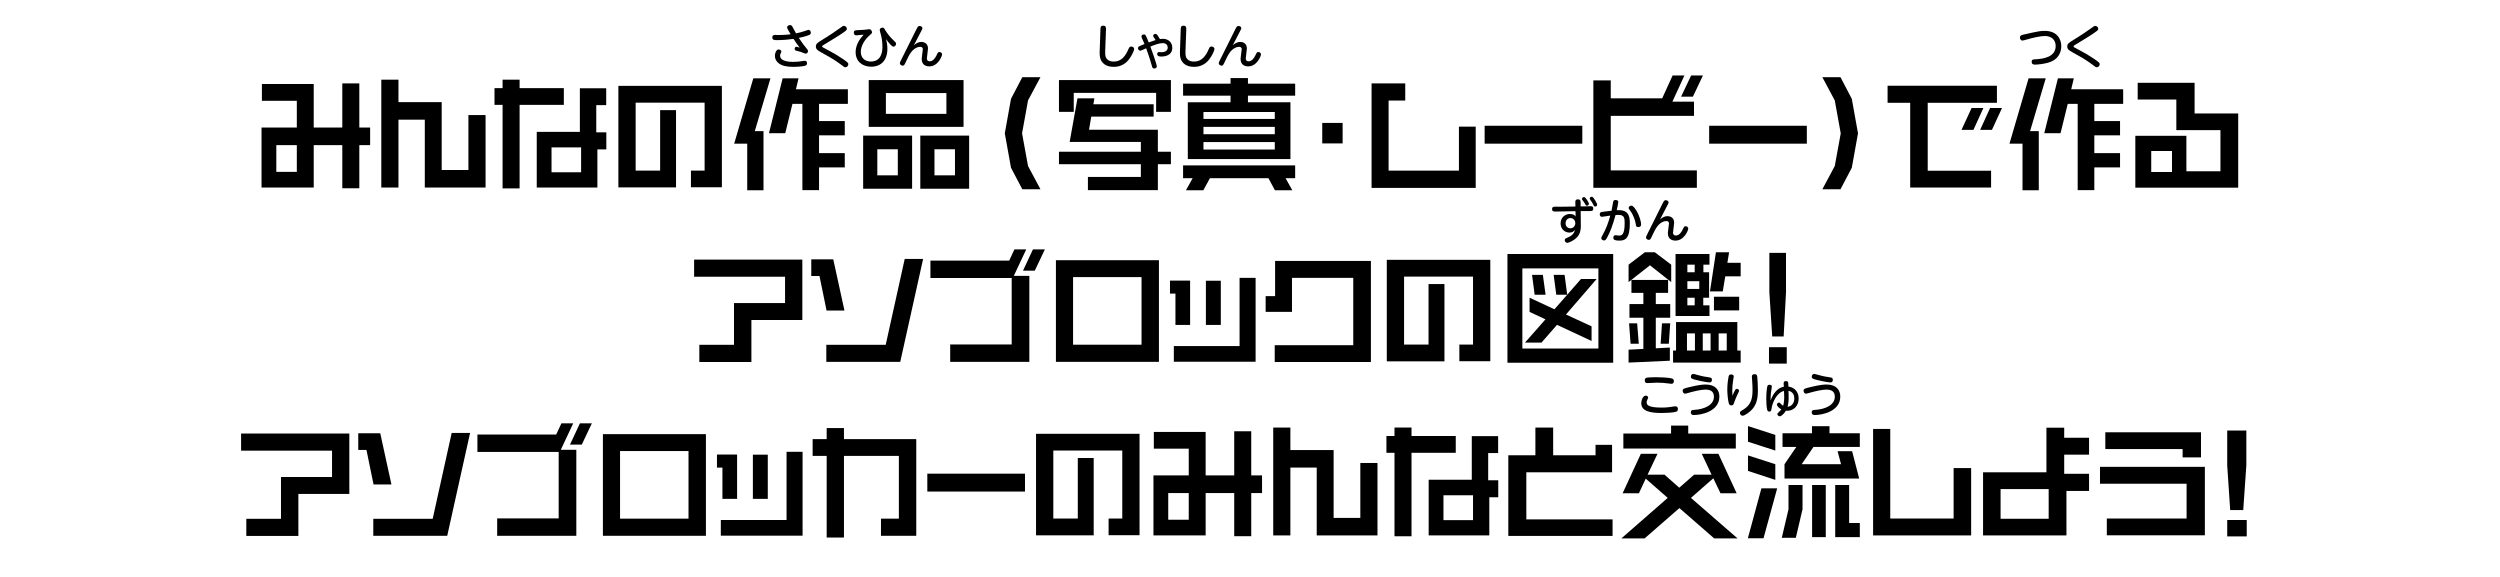
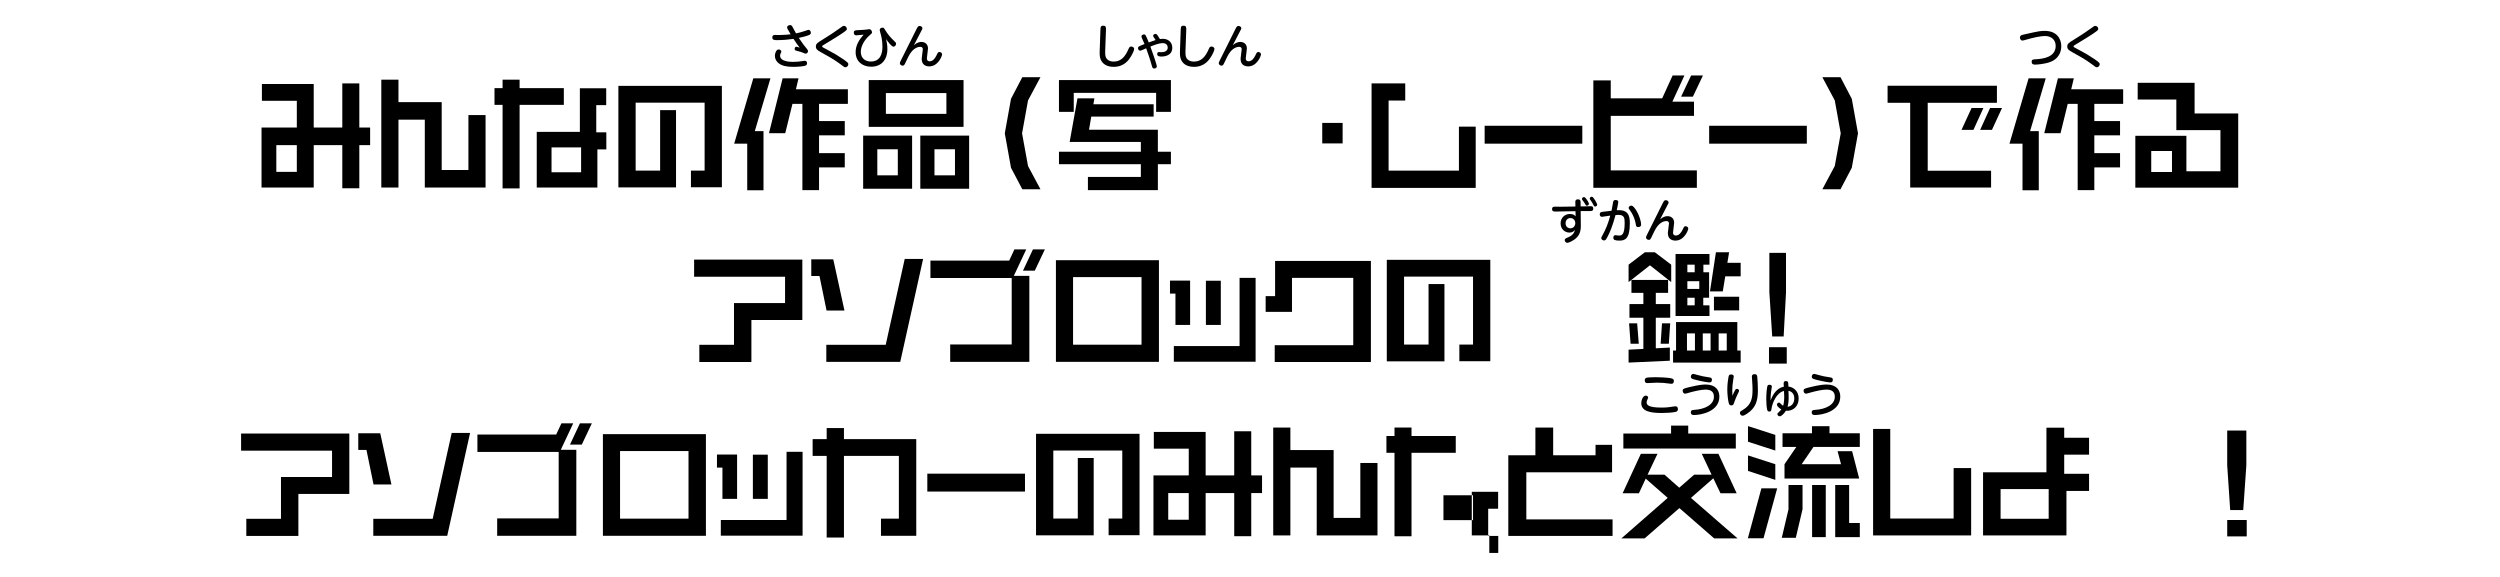
<svg xmlns="http://www.w3.org/2000/svg" version="1.1" baseProfile="tiny" x="0px" y="0px" viewBox="0 0 750 173" overflow="visible" xml:space="preserve">
  <g id="レイヤー_6">
</g>
  <g id="title">
    <g>
      <g>
        <g>
          <path d="M330.121,9.15c0.028-1.011,0.043-1.438,0.84-1.438c0.883,0,0.854,0.555,0.826,1.438l-0.228,6.079      c-0.015,0.47-0.028,1.096,0.1,1.651c0.213,0.883,1.024,1.595,2.448,1.595c2.25,0,3.517-1.552,4.484-3.858      c0.214-0.512,0.428-0.655,0.77-0.655c0.271,0,0.882,0.157,0.882,0.74c0,0.385-0.412,1.324-0.925,2.178      c-0.641,1.068-2.021,3.175-5.211,3.175c-2.363,0-3.459-1.139-3.9-2.207c-0.271-0.626-0.342-1.452-0.299-2.52L330.121,9.15z" />
          <path d="M342.448,15.102c-0.156,0.071-0.271,0.1-0.384,0.1c-0.413,0-0.655-0.398-0.655-0.754c0-0.441,0.143-0.527,1.95-1.239      c-0.213-0.513-0.939-2.05-0.939-2.264c0-0.398,0.413-0.612,0.755-0.612c0.483,0,0.526,0.143,1.452,2.392      c1.395-0.499,1.552-0.555,2.064-0.712c-0.071-0.114-0.428-0.626-0.499-0.74c-0.185-0.256-0.241-0.37-0.241-0.527      c0-0.356,0.355-0.569,0.683-0.569c0.313,0,0.484,0.199,0.655,0.456c0.156,0.228,0.199,0.313,0.684,1.082      c0.213-0.029,0.512-0.071,0.882-0.071c1.709,0,2.834,1.125,2.834,2.69c0,2.534-2.691,2.634-3.261,2.634      c-0.684,0-1.267-0.114-1.267-0.783c0-0.37,0.213-0.57,0.555-0.57c0.186,0,0.541,0.057,0.727,0.057      c0.868,0,1.879-0.37,1.879-1.395c0-0.655-0.427-1.338-1.48-1.338s-2.192,0.427-3.73,1.025c0.328,0.869,1.937,5.367,1.937,5.951      c0,0.398-0.355,0.641-0.797,0.641c-0.328,0-0.513-0.171-0.627-0.584c-0.669-2.42-1.324-4.242-1.779-5.481L342.448,15.102z" />
          <path d="M354.206,9.15c0.028-1.011,0.043-1.438,0.84-1.438c0.883,0,0.854,0.555,0.826,1.438l-0.228,6.079      c-0.015,0.47-0.028,1.096,0.1,1.651c0.213,0.883,1.024,1.595,2.448,1.595c2.25,0,3.517-1.552,4.484-3.858      c0.214-0.512,0.428-0.655,0.77-0.655c0.271,0,0.882,0.157,0.882,0.74c0,0.385-0.412,1.324-0.925,2.178      c-0.641,1.068-2.021,3.175-5.211,3.175c-2.363,0-3.459-1.139-3.9-2.207c-0.271-0.626-0.342-1.452-0.299-2.52L354.206,9.15z" />
          <path d="M372.086,12.582c1.238,0,1.979,0.812,1.979,1.951c0,0.484-0.342,2.591-0.342,3.018c0,0.555,0.342,0.84,0.84,0.84      c0.969,0,1.638-0.897,2.051-1.78c0.398-0.84,0.498-1.011,0.868-1.011c0.342,0,0.812,0.228,0.812,0.74      c0,0.427-1.168,3.574-3.844,3.574c-0.798,0-2.278-0.271-2.278-2.278c0-0.456,0.342-2.463,0.342-2.876      c0-0.398-0.228-0.712-0.769-0.712c-0.484,0-1.937,0.214-3.132,2.178c-0.356,0.584-0.456,0.812-1.41,2.791      c-0.228,0.484-0.412,0.683-0.726,0.683c-0.427,0-0.854-0.327-0.854-0.726c0-0.199,0.071-0.37,0.313-0.854      c1.167-2.349,3.431-6.905,4.712-9.453c0.313-0.612,0.499-0.882,0.897-0.882s0.854,0.285,0.854,0.683      c0,0.157-0.042,0.271-0.541,1.196c-0.654,1.239-1.352,2.577-2.035,3.929C370.206,13.251,370.961,12.582,372.086,12.582z" />
        </g>
        <g>
          <path d="M502.232,121.932c0.156-0.028,0.284-0.042,0.398-0.042c0.74,0,0.74,0.74,0.74,0.84c0,0.427-0.186,0.684-0.556,0.797      c-0.84,0.271-3.061,0.37-4.327,0.37c-3.545,0-6.107-0.569-6.107-2.976c0-0.868,0.526-2.235,1.338-2.235      c0.355,0,0.726,0.228,0.726,0.569c0,0.157-0.042,0.213-0.199,0.541c-0.241,0.47-0.256,0.712-0.256,0.883      c0,0.726,0.355,1.594,4.456,1.594C500.125,122.273,500.894,122.131,502.232,121.932z M493.918,113.333      c0.327-0.114,1.766-0.171,2.833-0.171c0.498,0,4.015,0.043,4.969,0.441c0.441,0.185,0.441,0.569,0.441,0.698      c0,0.1,0,0.84-0.727,0.84c-0.128,0-0.171-0.014-0.512-0.057c-1.367-0.199-2.577-0.285-3.815-0.285      c-0.456,0-2.791,0.128-2.891,0.128c-0.783,0-0.783-0.598-0.783-0.84C493.434,113.817,493.52,113.461,493.918,113.333z" />
          <path d="M506.857,116.124c2.919-0.698,4.114-0.769,4.841-0.769c2.989,0,4.114,1.708,4.114,3.63c0,4.456-5.453,5.524-7.659,5.524      c-0.584,0-0.911-0.242-0.911-0.812c0-0.598,0.355-0.698,0.939-0.726c3.288-0.185,5.993-1.538,5.993-3.958      c0-1.651-1.11-2.135-2.534-2.135c-1.267,0-3.374,0.498-4.655,0.854c-0.299,0.085-1.238,0.37-1.424,0.37      c-0.541,0-0.754-0.498-0.754-0.854C504.808,116.65,505.078,116.55,506.857,116.124z M507.982,112.166      c0.156,0,0.953,0.228,1.124,0.285c1.153,0.342,2.393,0.598,3.645,0.755c0.684,0.085,0.826,0.313,0.826,0.726      c0,0.456-0.186,0.797-0.727,0.797c-0.299,0-2.178-0.242-4.385-0.84c-0.882-0.242-1.21-0.342-1.21-0.868      C507.256,112.55,507.555,112.166,507.982,112.166z" />
          <path d="M520.594,116.935c0.058-0.085,0.199-0.271,0.498-0.271c0.328,0,0.627,0.242,0.627,0.555      c0,0.156-0.028,0.242-0.385,0.939c-0.342,0.683-0.868,1.922-1.082,2.577c-0.213,0.669-0.312,0.883-0.883,0.883      c-0.498,0-0.654-0.328-0.782-0.84c-0.214-0.897-0.398-2.648-0.398-3.929c0-1.566,0.241-3.218,0.37-3.815      c0.1-0.499,0.312-0.698,0.769-0.698c0.598,0,0.797,0.299,0.797,0.612c0,0.128-0.156,1.011-0.171,1.11      c-0.185,1.054-0.271,2.121-0.271,3.189c0,0.626,0.028,1.011,0.058,1.48C520.11,117.846,520.366,117.262,520.594,116.935z       M527.199,113.233c0.071,0.712,0.171,2.534,0.171,3.872c0,3.26-0.726,5.325-3.26,7.004c-0.541,0.356-1.011,0.612-1.353,0.612      c-0.455,0-0.783-0.47-0.783-0.84c0-0.384,0.214-0.513,0.883-0.911c2.648-1.538,2.904-3.73,2.904-6.036c0-0.2,0-1.609-0.156-3.36      c-0.028-0.228-0.043-0.441-0.043-0.584c0-0.47,0.242-0.74,0.854-0.74C527.1,112.251,527.143,112.75,527.199,113.233z" />
          <path d="M535.1,115.184c-0.014-0.384-0.028-0.854,0.684-0.854c0.669,0,0.684,0.441,0.697,0.783l0.043,0.854      c1.879,0.228,3.075,1.666,3.075,3.602c0,2.264-1.609,3.844-3.83,3.659c-0.612,0.982-1.424,1.666-1.822,1.666      s-0.74-0.328-0.74-0.669c0-0.2,0.128-0.313,0.498-0.655c0.371-0.341,0.584-0.612,0.698-0.754      c-0.641-0.342-1.324-0.982-1.324-1.438c0-0.271,0.228-0.598,0.598-0.598c0.214,0,0.356,0.128,0.513,0.313      c0.214,0.242,0.556,0.527,0.755,0.641c0.284-0.826,0.355-2.306,0.299-3.331l-0.057-1.125c-2.264,0.555-3.503,3.588-3.759,5.481      c-0.043,0.371-0.1,0.712-0.626,0.712c-0.3,0-0.513-0.142-0.612-0.427c-0.214-0.641-0.313-2.264-0.313-3.36      c0-1.751,0.214-3.602,0.37-3.944c0.1-0.199,0.299-0.313,0.598-0.313c0.342,0,0.712,0.143,0.712,0.555      c0,0.114-0.228,1.48-0.284,1.922c-0.086,0.684-0.1,1.438-0.1,2.25c0.327-0.869,1.366-3.645,3.972-4.143L535.1,115.184z       M536.58,118.33c0.071,1.666-0.057,2.861-0.312,3.701c1.338-0.128,2.021-1.21,2.021-2.505c0-0.854-0.313-1.979-1.751-2.292      L536.58,118.33z" />
          <path d="M543.128,116.124c2.918-0.698,4.114-0.769,4.84-0.769c2.99,0,4.114,1.708,4.114,3.63c0,4.456-5.452,5.524-7.659,5.524      c-0.584,0-0.911-0.242-0.911-0.812c0-0.598,0.356-0.698,0.939-0.726c3.289-0.185,5.994-1.538,5.994-3.958      c0-1.651-1.11-2.135-2.534-2.135c-1.268,0-3.374,0.498-4.655,0.854c-0.299,0.085-1.239,0.37-1.424,0.37      c-0.541,0-0.755-0.498-0.755-0.854C541.077,116.65,541.348,116.55,543.128,116.124z M544.252,112.166      c0.157,0,0.954,0.228,1.125,0.285c1.153,0.342,2.392,0.598,3.645,0.755c0.684,0.085,0.825,0.313,0.825,0.726      c0,0.456-0.185,0.797-0.726,0.797c-0.299,0-2.179-0.242-4.385-0.84c-0.883-0.242-1.21-0.342-1.21-0.868      C543.526,112.55,543.825,112.166,544.252,112.166z" />
        </g>
      </g>
      <g>
        <path d="M107.796,43.546v12.935h-5.106V43.546h-8.574v12.711H78.459V38.252h10.587v-8.015H78.571v-5.032h15.545v13.047h8.574     V25.019h5.106v13.233h3.243v5.293H107.796z M89.046,43.546h-6.151v8.015h6.151V43.546z" />
        <path d="M127.44,56.257V35.904h-7.902v20.353h-5.145V23.901h5.145v6.747h12.972v20.354h8.015V34.525h5.145v21.732H127.44z" />
        <path d="M155.879,31.468v25.05h-5.106v-25.05h-2.423v-5.033h2.423v-2.535h5.106v2.535h13.271v5.033H155.879z M179.215,44.813     v11.444h-18.191v-16.7h12.936V26.473h7.902v5.069h-2.982v8.164h3.02v5.107H179.215z M174.332,44.217h-8.872v7.456h8.872V44.217z" />
        <path d="M207.282,56.183v-4.995h4.101V30.797h-20.688v20.391h7.344V33.034h4.771V56.22h-17.297V25.765h31.052v30.418H207.282z" />
        <path d="M226.441,39.333h2.609v17.744h-4.883V43.099h-3.914l5.74-19.608h5.145L226.441,39.333z M245.713,31.17v5.144h7.717v4.287     h-7.717v5.331h7.717v4.287h-7.717v6.821h-4.995V31.17h-2.982l-2.162,8.797h-4.883l4.101-16.477h4.771l-0.783,3.28h15.582v4.399     H245.713z" />
        <path d="M258.944,56.63V40.676h14.688V56.63H258.944z M260.622,38.066V24.013h28.442v14.054H260.622z M269.344,44.776h-6.15     v7.829h6.15V44.776z M283.92,27.927h-18.154v6.225h18.154V27.927z M276.091,56.63V40.676h14.65V56.63H276.091z M286.492,44.776     h-6.15v7.829h6.15V44.776z" />
        <path d="M306.694,56.779l-3.392-6.449l-1.864-10.326l1.864-10.363l3.392-6.486h5.443l-3.729,6.971l-1.789,9.878l1.789,9.804     l3.729,6.971H306.694z" />
        <path d="M346.839,33.556v-5.704h-24.715v5.704h-4.437v-9.543h33.587v9.543H346.839z M347.361,49.25v7.791h-20.987v-3.951h15.881     V49.25h-24.566v-3.728h24.566v-2.945h-21.36l2.349-13.084h5.069l-0.298,1.79h18.079v3.69H327.38l-0.671,3.951h20.651v6.598h3.914     v3.728H347.361z" />
-         <path d="M374.384,28.709v1.976h12.749v17.036h-30.791V30.685h12.823v-1.976h-14.24v-3.616h14.24v-1.678h5.219v1.678h14.165v3.616     H374.384z M385.679,53.462l2.013,3.616h-5.219l-1.938-3.616h-17.558l-1.976,3.616h-5.219l2.013-3.616h-2.87v-3.84h33.624v3.84     H385.679z M382.436,33.593h-21.397v2.088h21.397V33.593z M382.436,38.066h-21.397v2.199h21.397V38.066z M382.436,42.614h-21.397     v2.237h21.397V42.614z" />
        <path d="M396.674,43.024v-6.15h6.113v6.15H396.674z" />
        <path d="M411.471,56.369v-31.35h10.102v5.145h-4.995v21.024h21.1V37.992h5.032v18.377H411.471z" />
        <path d="M445.392,43.099V37.73h29.3v5.368H445.392z" />
        <path d="M478.006,56.332V24.125h5.219v5.368h15.433l3.131-6.859h3.542l-3.616,7.866h6.486v4.25h-24.976v16.365h25.833v5.219     H478.006z M507.865,29.008h-3.541l3.02-6.375h3.541L507.865,29.008z" />
        <path d="M512.748,43.099V37.73h29.3v5.368H512.748z" />
        <path d="M555.538,50.331l-3.393,6.449h-5.442l3.728-6.971l1.789-9.804l-1.789-9.878l-3.728-6.971h5.442l3.393,6.486l1.863,10.363     L555.538,50.331z" />
        <path d="M578.314,30.834v20.391h19.011v5.032h-24.268V30.834h-6.784v-5.107h32.804v5.107H578.314z M592.032,38.961h-3.579     l3.02-6.561h3.542L592.032,38.961z M597.585,38.961h-3.541l2.982-6.561h3.578L597.585,38.961z" />
        <path d="M609.027,39.333h2.609v17.744h-4.883V43.099h-3.914l5.74-19.608h5.145L609.027,39.333z M628.299,31.17v5.144h7.717v4.287     h-7.717v5.331h7.717v4.287h-7.717v6.821h-4.995V31.17h-2.982l-2.162,8.797h-4.883l4.101-16.477h4.771l-0.783,3.28h15.582v4.399     H628.299z" />
        <path d="M640.599,56.295V40.75h15.32v10.624h10.214V39.035H652.9v-9.17h-11.593v-5.032h17.073v9.207h13.084v22.255H640.599z      M651.595,45.298h-6.225v6.3h6.225V45.298z" />
        <path d="M225.418,95.991v12.6h-15.619v-5.145h10.4V90.922h15.32v-7.903h-27.286v-5.145h32.468v18.117H225.418z" />
        <path d="M247.968,93.158l-2.125-10.363h-2.46V77.8h6.598l3.355,15.358H247.968z M270.074,108.554h-22.18v-5.107h17.818     l5.703-25.758h5.517L270.074,108.554z" />
        <path d="M285.057,108.554v-5.219h18.452V83.392h-24.38v-5.219h23.634l1.566-3.355h3.541l-3.728,7.94h4.659v25.796H285.057z      M310.443,81.192h-3.542l2.982-6.375h3.579L310.443,81.192z" />
        <path d="M316.777,108.554V78.061h30.902v30.493H316.777z M342.46,83.131h-20.539v20.279h20.539V83.131z" />
        <path d="M352.635,97.482v-9.394h-1.641v-3.914h6.039v13.308H352.635z M352.151,108.517v-4.697h19.719V83.354h4.81v25.162H352.151     z M361.768,97.482V84.212h4.474v13.271H361.768z" />
        <path d="M382.417,108.591v-5.033h23.559V83.354h-18.378v10.214h-7.902v-4.734h2.833V78.285h28.741v30.307H382.417z" />
        <path d="M437.808,108.368v-4.995h4.101V82.981H421.22v20.391h7.344V85.218h4.771v23.187h-17.297V77.949h31.052v30.418H437.808z" />
-         <path d="M452.233,108.815V76.197h31.723v32.618H452.233z M479.519,80.521h-22.813v24.044h22.813V80.521z M469.79,94.351     l7.68,3.542v4.399l-10.363-4.846l-4.659,5.331h-4.958l6.15-6.971l-4.771-2.237v-4.25l7.456,3.467l3.839-4.361h-3.28l-0.783-5.964     h3.281l0.782,5.964l4.138-4.734h4.697L469.79,94.351z M460.396,88.424l-0.782-5.964h3.243l0.819,5.964H460.396z" />
        <path d="M494.987,79.589l-6.412,5.033v-5.219l4.884-3.728h2.982l4.92,3.728v5.219L494.987,79.589z M496.739,95.32v9.17     l4.212-0.224v3.951l-12.376,0.559v-3.876l4.437-0.224V95.32h-4.176V91.22h4.176v-3.354h-3.579v-3.877h10.997v3.877h-3.69v3.354     h4.324v4.101H496.739z M489.171,103.111l-0.447-6.113h2.423l0.484,6.113H489.171z M500.653,103.111h-2.46l0.409-6.113h2.461     L500.653,103.111z M501.92,108.777v-3.616h0.895v-8.537h18.378v8.537h1.006v3.616H501.92z M502.666,94.798V76.197h10.177v3.206     h-1.826v2.273h1.715v7.642h-1.752v2.274h1.863v3.206H502.666z M508.481,100.018h-2.386v5.144h2.386V100.018z M508.407,79.403     h-2.199v2.273h2.199V79.403z M509.786,84.361h-3.578v2.312h3.578V84.361z M508.407,89.319h-2.199v2.274h2.199V89.319z      M513.178,100.018h-2.349v5.144h2.349V100.018z M517.577,82.907l-0.745,4.51h-3.84l1.789-11.742h3.951l-0.521,3.168h3.988v4.063     H517.577z M514.184,93.121v-4.101h7.567v4.101H514.184z M518.024,100.018h-2.423v5.144h2.423V100.018z" />
        <path d="M530.696,109.076v-4.92h5.331v4.92H530.696z M535.095,100.949h-3.43l-0.857-13.271V75.862h4.995v11.817L535.095,100.949z     " />
        <path d="M89.513,148.176v12.6H73.894v-5.145h10.4v-12.525h15.32v-7.902H72.329v-5.145h32.468v18.117H89.513z" />
        <path d="M112.063,145.343l-2.125-10.363h-2.46v-4.995h6.598l3.355,15.358H112.063z M134.168,160.738h-22.18v-5.107h17.818     l5.703-25.759h5.517L134.168,160.738z" />
        <path d="M149.152,160.738v-5.219h18.452v-19.943h-24.38v-5.219h23.634l1.566-3.355h3.541l-3.728,7.94h4.659v25.796H149.152z      M174.538,133.377h-3.542l2.982-6.375h3.579L174.538,133.377z" />
        <path d="M180.872,160.738v-30.493h30.902v30.493H180.872z M206.555,135.314h-20.539v20.279h20.539V135.314z" />
        <path d="M216.73,149.667v-9.395h-1.641v-3.914h6.039v13.309H216.73z M216.246,160.7v-4.696h19.719v-20.466h4.81V160.7H216.246z      M225.863,149.667v-13.271h4.474v13.271H225.863z" />
        <path d="M264.293,160.738v-5.145h5.368v-18.825h-16.477v24.491h-5.182v-24.491h-4.213v-5.032h4.213v-3.317h5.182v3.317h21.695     v29.002H264.293z" />
        <path d="M278.196,147.467V142.1h29.3v5.367H278.196z" />
        <path d="M332.581,160.552v-4.995h4.101v-20.391h-20.688v20.391h7.344v-18.154h4.771v23.187h-17.297v-30.455h31.052v30.418     H332.581z" />
        <path d="M375.373,147.915v12.935h-5.106v-12.935h-8.574v12.711h-15.656v-18.005h10.587v-8.015h-10.476v-5.032h15.545v13.047     h8.574v-13.233h5.106v13.233h3.243v5.294H375.373z M356.623,147.915h-6.151v8.014h6.151V147.915z" />
        <path d="M395.016,160.626v-20.354h-7.902v20.354h-5.145V128.27h5.145v6.747h12.972v20.354h8.015v-16.477h5.145v21.732H395.016z" />
-         <path d="M423.456,135.837v25.05h-5.106v-25.05h-2.423v-5.032h2.423v-2.535h5.106v2.535h13.271v5.032H423.456z M446.792,149.182     v11.444H428.6v-16.7h12.936v-13.084h7.902v5.069h-2.982v8.164h3.02v5.106H446.792z M441.908,148.586h-8.872v7.455h8.872V148.586z     " />
+         <path d="M423.456,135.837v25.05h-5.106v-25.05h-2.423v-5.032h2.423v-2.535h5.106v2.535h13.271v5.032H423.456z M446.792,149.182     v11.444H428.6h12.936v-13.084h7.902v5.069h-2.982v8.164h3.02v5.106H446.792z M441.908,148.586h-8.872v7.455h8.872V148.586z     " />
        <path d="M452.494,160.775v-24.193h8.126v-8.312h5.331v8.312h12.711v-3.131h4.958v8.238h-25.721v14.128h25.87v4.958H452.494z" />
        <path d="M514.258,161.521l-10.438-9.096l-10.438,9.096h-6.971l13.904-12.152l-6.598-5.777l-2.051,4.398h-4.883l5.479-11.854     h4.995l-2.982,6.263h5.07l4.436,3.914l4.474-3.914h5.219l-2.945-6.263h4.995l5.48,11.854h-4.847l-2.162-4.511l-6.71,5.89     l13.979,12.152H514.258z M487.008,134.569v-4.511h14.314v-2.386h5.145v2.386h14.276v4.511H487.008z" />
        <path d="M529.054,161.483h-4.697l4.063-14.985h4.734L529.054,161.483z M524.394,132.52v-4.697l8.201,2.646v4.697L524.394,132.52z      M524.394,141.279v-4.66l8.201,2.647v4.696L524.394,141.279z M538.747,161.334h-4.213l2.013-8.536v-7.307h4.213v7.27     L538.747,161.334z M544.04,134.085l-3.541,5.182h11.816l-1.044-3.914h4.361l2.125,8.2h-22.403v-4.286l3.541-5.182h-4.138v-4.101     h8.835v-2.125h5.256v2.125h9.096v4.101H544.04z M543.629,161.148v-15.657h4.101v15.657H543.629z M550.563,161.148v-15.657h4.175     v11.407h3.206v4.25H550.563z" />
        <path d="M561.93,160.626V128.68h5.145v26.877h19.011v-15.135h5.257v20.204H561.93z" />
        <path d="M619.932,147.281v13.345h-25.014v-18.937h19.012v-13.383h5.331v3.02h7.455v5.069h-7.455v5.741h7.455v5.145H619.932z      M614.601,146.722h-14.426v8.909h14.426V146.722z" />
-         <path d="M632.044,160.589v-5.032h23.932v-10.438h-25.981v-5.07h31.462v20.54H632.044z M654.784,137.216v-2.497h-23.187v-5.033     H660.3v7.53H654.784z" />
        <path d="M672.972,153.021h-3.914l-0.895-13.42v-10.438h5.741v10.438L672.972,153.021z M668.164,160.925v-4.921h5.853v4.921     H668.164z" />
      </g>
      <g>
        <path d="M242.145,14.76c0.156,0.199,0.256,0.342,0.256,0.583c0,0.413-0.327,0.755-0.712,0.755c-0.199,0-1.054-0.384-1.409-0.513     c-0.228-0.085-1.068-0.285-1.495-0.398c-0.199-0.057-0.385-0.228-0.385-0.527c0-0.271,0.157-0.641,0.527-0.641     c0.114,0,0.712,0.185,0.982,0.285c-0.854-1.125-1.153-1.552-1.851-2.634c-1.268,0.199-3.218,0.37-4.926,0.37     c-0.77,0-1.438,0-1.438-0.812c0-0.555,0.271-0.74,0.84-0.74c0.229,0,1.239,0.014,1.438,0.014c1.195,0,2.306-0.1,3.217-0.213     c-0.128-0.242-0.726-1.281-0.854-1.495c-0.157-0.285-0.199-0.456-0.199-0.57c0-0.512,0.598-0.697,0.896-0.697     c0.271,0,0.498,0.142,0.641,0.384c0.186,0.342,0.968,1.808,1.139,2.107c0.826-0.185,1.78-0.398,2.72-0.74     c0.213-0.085,0.854-0.328,1.011-0.328c0.483,0,0.712,0.484,0.712,0.869c0,0.37-0.214,0.555-0.484,0.669     c-0.883,0.37-1.979,0.641-3.132,0.883C240.792,13.094,241.191,13.606,242.145,14.76z M237.945,18.561     c1.125,0,1.95-0.1,2.79-0.242c0.484-0.085,0.541-0.085,0.698-0.085c0.441,0,0.683,0.313,0.683,0.754     c0,0.541-0.398,0.669-0.569,0.726c-0.355,0.128-1.723,0.342-3.559,0.342c-1.908,0-3.36-0.271-4.413-1.096     c-0.627-0.498-1.111-1.267-1.111-2.207c0-0.769,0.413-1.922,1.125-1.922c0.427,0,0.826,0.313,0.826,0.655     c0,0.128-0.086,0.271-0.199,0.499c-0.058,0.1-0.186,0.327-0.186,0.711C234.03,18.561,237.261,18.561,237.945,18.561z" />
        <path d="M246.769,11.884c1.865-1.139,3.787-2.406,5.168-3.417c0.84-0.626,0.939-0.698,1.239-0.698     c0.47,0,0.882,0.413,0.882,0.883c0,0.342,0,0.527-3.729,2.847c-0.541,0.328-3.16,1.922-3.431,2.093     c-0.171,0.114-0.257,0.199-0.257,0.342c0,0.185,0.171,0.285,1.723,1.082s3.061,1.694,4.499,2.676     c1.595,1.082,1.637,1.281,1.637,1.566c0,0.47-0.412,0.926-0.868,0.926c-0.313,0-0.427-0.1-1.424-0.869     c-1.822-1.409-4.641-2.947-5.95-3.659c-0.926-0.499-1.495-0.883-1.495-1.694C244.762,13.108,245.247,12.824,246.769,11.884z" />
        <path d="M266.214,14.688c0,3.474-1.993,5.325-4.869,5.325c-2.591,0-4.655-1.566-4.655-4.371c0-2.178,1.196-3.887,2.393-5.239     c-1.04,0.114-1.951,0.199-2.222,0.199c-0.441,0-0.712-0.299-0.712-0.797c0-0.712,0.371-0.74,1.609-0.783     c0.939-0.028,1.608-0.085,2.306-0.171c0.114-0.014,0.627-0.1,0.741-0.1c0.44,0,0.797,0.484,0.797,0.954     c0,0.256-0.057,0.313-0.569,0.754c-1.809,1.523-2.791,3.488-2.791,5.125c0,2.021,1.538,2.876,2.962,2.876     c2.904,0,3.53-2.363,3.53-4.442c0-1.908-0.355-3.232-0.612-4.114c-0.085-0.299-0.213-0.755-0.213-0.869     c0-0.498,0.455-0.74,0.854-0.74c0.342,0,0.413,0.071,0.812,0.754c0.569,0.94,1.409,2.064,2.634,3.204     c0.47,0.441,0.612,0.569,0.612,0.896c0,0.385-0.327,0.854-0.783,0.854c-0.541,0-1.68-1.509-2.206-2.264     C266.03,12.61,266.214,13.479,266.214,14.688z" />
        <path d="M276.42,12.582c1.239,0,1.979,0.812,1.979,1.951c0,0.484-0.342,2.591-0.342,3.018c0,0.555,0.342,0.84,0.84,0.84     c0.968,0,1.638-0.897,2.05-1.78c0.398-0.84,0.499-1.011,0.869-1.011c0.341,0,0.812,0.228,0.812,0.74     c0,0.427-1.168,3.574-3.845,3.574c-0.797,0-2.277-0.271-2.277-2.278c0-0.456,0.342-2.463,0.342-2.876     c0-0.398-0.228-0.712-0.769-0.712c-0.484,0-1.937,0.214-3.133,2.178c-0.355,0.584-0.455,0.812-1.409,2.791     c-0.228,0.484-0.413,0.683-0.726,0.683c-0.428,0-0.854-0.327-0.854-0.726c0-0.199,0.071-0.37,0.313-0.854     c1.167-2.349,3.431-6.905,4.712-9.453c0.313-0.612,0.498-0.882,0.896-0.882c0.399,0,0.854,0.285,0.854,0.683     c0,0.157-0.043,0.271-0.541,1.196c-0.654,1.239-1.353,2.577-2.035,3.929C274.542,13.251,275.296,12.582,276.42,12.582z" />
      </g>
      <g>
        <path d="M610,9.72c1.467-0.328,2.32-0.456,3.445-0.456c3.602,0,4.94,2.406,4.94,4.584c0,1.267-0.413,3.972-3.986,4.969     c-1.31,0.37-3.118,0.569-3.887,0.569c-0.726,0-1.011-0.256-1.011-0.854c0-0.683,0.385-0.711,1.253-0.754     c2.064-0.114,5.951-0.583,5.951-3.986c0-1.893-1.339-2.989-3.232-2.989c-1.338,0-3.687,0.526-5.608,1.096     c-0.3,0.085-0.926,0.271-1.111,0.271c-0.526,0-0.769-0.484-0.769-0.926c0-0.484,0.285-0.683,0.897-0.826L610,9.72z" />
        <path d="M622.185,11.884c1.865-1.139,3.787-2.406,5.168-3.417c0.84-0.626,0.939-0.698,1.239-0.698     c0.47,0,0.882,0.413,0.882,0.883c0,0.342,0,0.527-3.729,2.847c-0.541,0.328-3.16,1.922-3.431,2.093     c-0.171,0.114-0.257,0.199-0.257,0.342c0,0.185,0.171,0.285,1.723,1.082s3.061,1.694,4.499,2.676     c1.595,1.082,1.637,1.281,1.637,1.566c0,0.47-0.412,0.926-0.868,0.926c-0.313,0-0.427-0.1-1.424-0.869     c-1.822-1.409-4.641-2.947-5.95-3.659c-0.926-0.499-1.495-0.883-1.495-1.694C620.178,13.108,620.663,12.824,622.185,11.884z" />
      </g>
      <g>
        <path d="M474.247,67.767c0.014,1.822-0.541,3.075-1.822,4.015c-0.798,0.584-1.837,1.067-2.235,1.067     c-0.498,0-0.769-0.455-0.769-0.825c0-0.398,0.242-0.499,0.968-0.812c0.797-0.342,1.267-0.669,1.68-1.239     c0.1-0.142,0.37-0.74,0.441-0.996c-0.455,0.484-0.854,0.797-1.68,0.797c-1.409,0-2.648-1.082-2.648-2.762     c0-1.637,1.196-2.818,2.819-2.818c1.054,0,1.424,0.413,1.68,0.712l-0.028-1.552l-4.114,0.071c-0.285,0-1.595,0.042-1.865,0.042     c-0.484,0-1.054-0.028-1.054-0.74c0-0.726,0.569-0.726,0.954-0.726c0.299,0,1.623,0.014,1.894,0.014l4.157-0.057l-0.028-1.381     c0-0.171-0.015-0.783,0.797-0.783c0.626,0,0.783,0.398,0.783,0.769l0.014,1.367l1.04-0.015c0.312,0,1.68-0.057,1.964-0.057     c0.242,0,0.783,0,0.783,0.726c0,0.727-0.541,0.727-0.968,0.727h-1.794l-1.011,0.014L474.247,67.767z M471.128,65.417     c-0.812,0-1.452,0.599-1.452,1.566c0,1.039,0.74,1.509,1.438,1.509c0.911,0,1.48-0.754,1.48-1.58     C472.595,66.343,472.196,65.417,471.128,65.417z M476.667,61.132c0,0.3-0.242,0.57-0.569,0.57c-0.299,0-0.385-0.143-0.612-0.584     c-0.171-0.313-0.413-0.655-0.74-1.067c-0.114-0.143-0.156-0.285-0.156-0.356c0-0.413,0.427-0.641,0.74-0.555     C475.699,59.253,476.667,60.733,476.667,61.132z M479.158,61.389c0,0.271-0.242,0.569-0.569,0.569     c-0.299,0-0.37-0.071-0.626-0.612c-0.229-0.484-0.513-0.911-0.883-1.409c-0.114-0.143-0.157-0.271-0.157-0.356     c0-0.412,0.428-0.641,0.74-0.541C478.09,59.182,479.158,61.032,479.158,61.389z" />
        <path d="M483.457,63.225c0.085-0.412,0.412-2.249,0.483-2.619c0.058-0.271,0.143-0.612,0.74-0.612     c0.527,0,0.812,0.271,0.812,0.598c0,0.313-0.256,1.495-0.47,2.463c3.36-0.213,3.93,1.495,3.93,3.901     c0,4.755-1.48,5.225-3.132,5.225c-1.367,0-1.822-0.242-1.822-0.868c0-0.47,0.256-0.755,0.611-0.755     c0.214,0,0.826,0.114,1.082,0.114c0.783,0,1.709-0.128,1.709-3.759c0-1.424-0.086-2.448-1.809-2.448     c-0.271,0-0.526,0.014-0.925,0.042c-0.897,3.317-1.68,5.154-2.378,6.479c-0.427,0.797-0.626,1.152-1.039,1.152     c-0.355,0-0.868-0.241-0.868-0.74c0-0.171,0.128-0.398,0.483-1.039c0.869-1.552,1.651-3.53,2.222-5.681     c-0.399,0.058-2.335,0.37-2.506,0.37c-0.413,0-0.655-0.327-0.655-0.754c0-0.598,0.385-0.698,0.897-0.755L483.457,63.225z      M491.001,63.339c0.939,1.566,1.338,3.331,1.338,4.015c0,0.513-0.342,0.769-0.868,0.769c-0.584,0-0.641-0.199-0.783-1.096     c-0.143-0.868-0.626-2.478-1.651-3.858c-0.37-0.498-0.441-0.612-0.441-0.812c0-0.327,0.342-0.669,0.798-0.669     C489.934,61.688,490.503,62.514,491.001,63.339z" />
        <path d="M500.266,64.848c1.239,0,1.979,0.812,1.979,1.951c0,0.483-0.342,2.591-0.342,3.018c0,0.556,0.342,0.84,0.84,0.84     c0.968,0,1.638-0.896,2.05-1.779c0.398-0.84,0.499-1.011,0.869-1.011c0.341,0,0.812,0.228,0.812,0.74     c0,0.427-1.168,3.573-3.845,3.573c-0.797,0-2.277-0.271-2.277-2.277c0-0.456,0.342-2.463,0.342-2.876     c0-0.398-0.228-0.712-0.769-0.712c-0.484,0-1.937,0.214-3.133,2.178c-0.355,0.584-0.455,0.812-1.409,2.791     c-0.228,0.483-0.413,0.683-0.726,0.683c-0.428,0-0.854-0.327-0.854-0.726c0-0.199,0.071-0.37,0.313-0.854     c1.167-2.349,3.431-6.904,4.712-9.453c0.313-0.612,0.498-0.882,0.896-0.882c0.399,0,0.854,0.284,0.854,0.683     c0,0.157-0.043,0.271-0.541,1.196c-0.654,1.238-1.353,2.576-2.035,3.929C498.387,65.518,499.142,64.848,500.266,64.848z" />
      </g>
    </g>
  </g>
  <g id="back">
</g>
  <g id="contents">
</g>
  <g id="footer">
</g>
  <g id="header">
</g>
</svg>